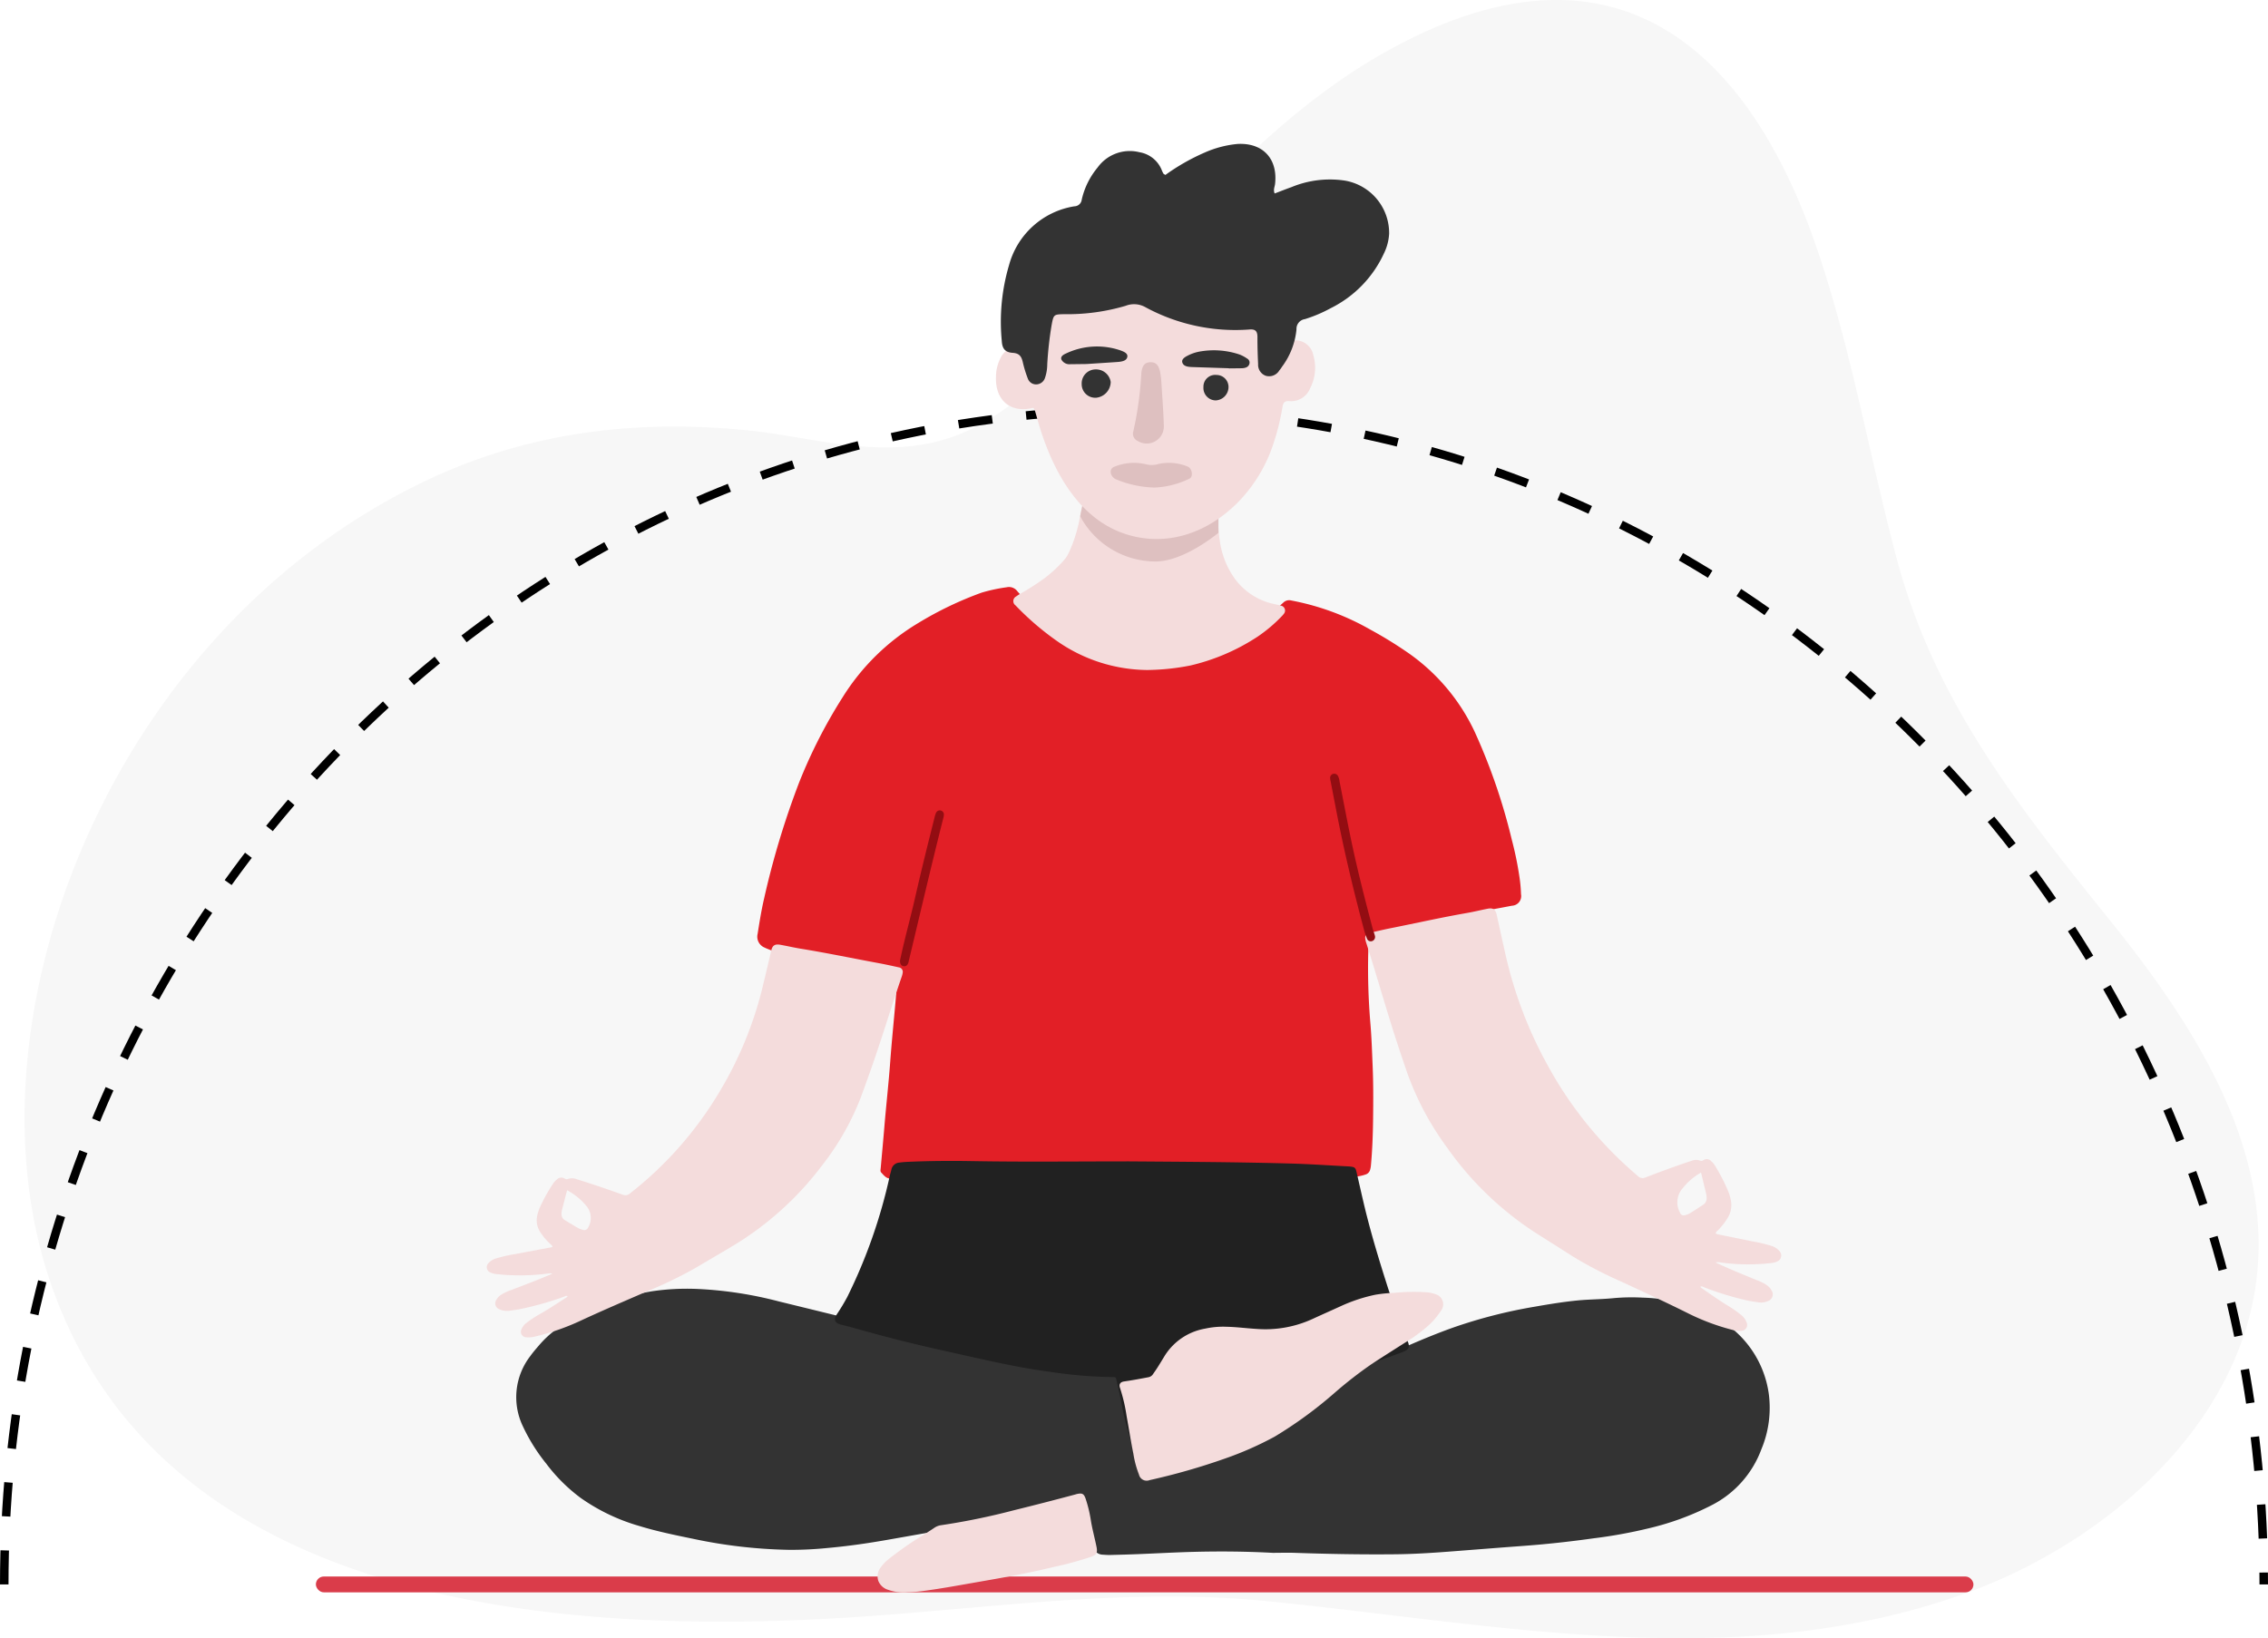
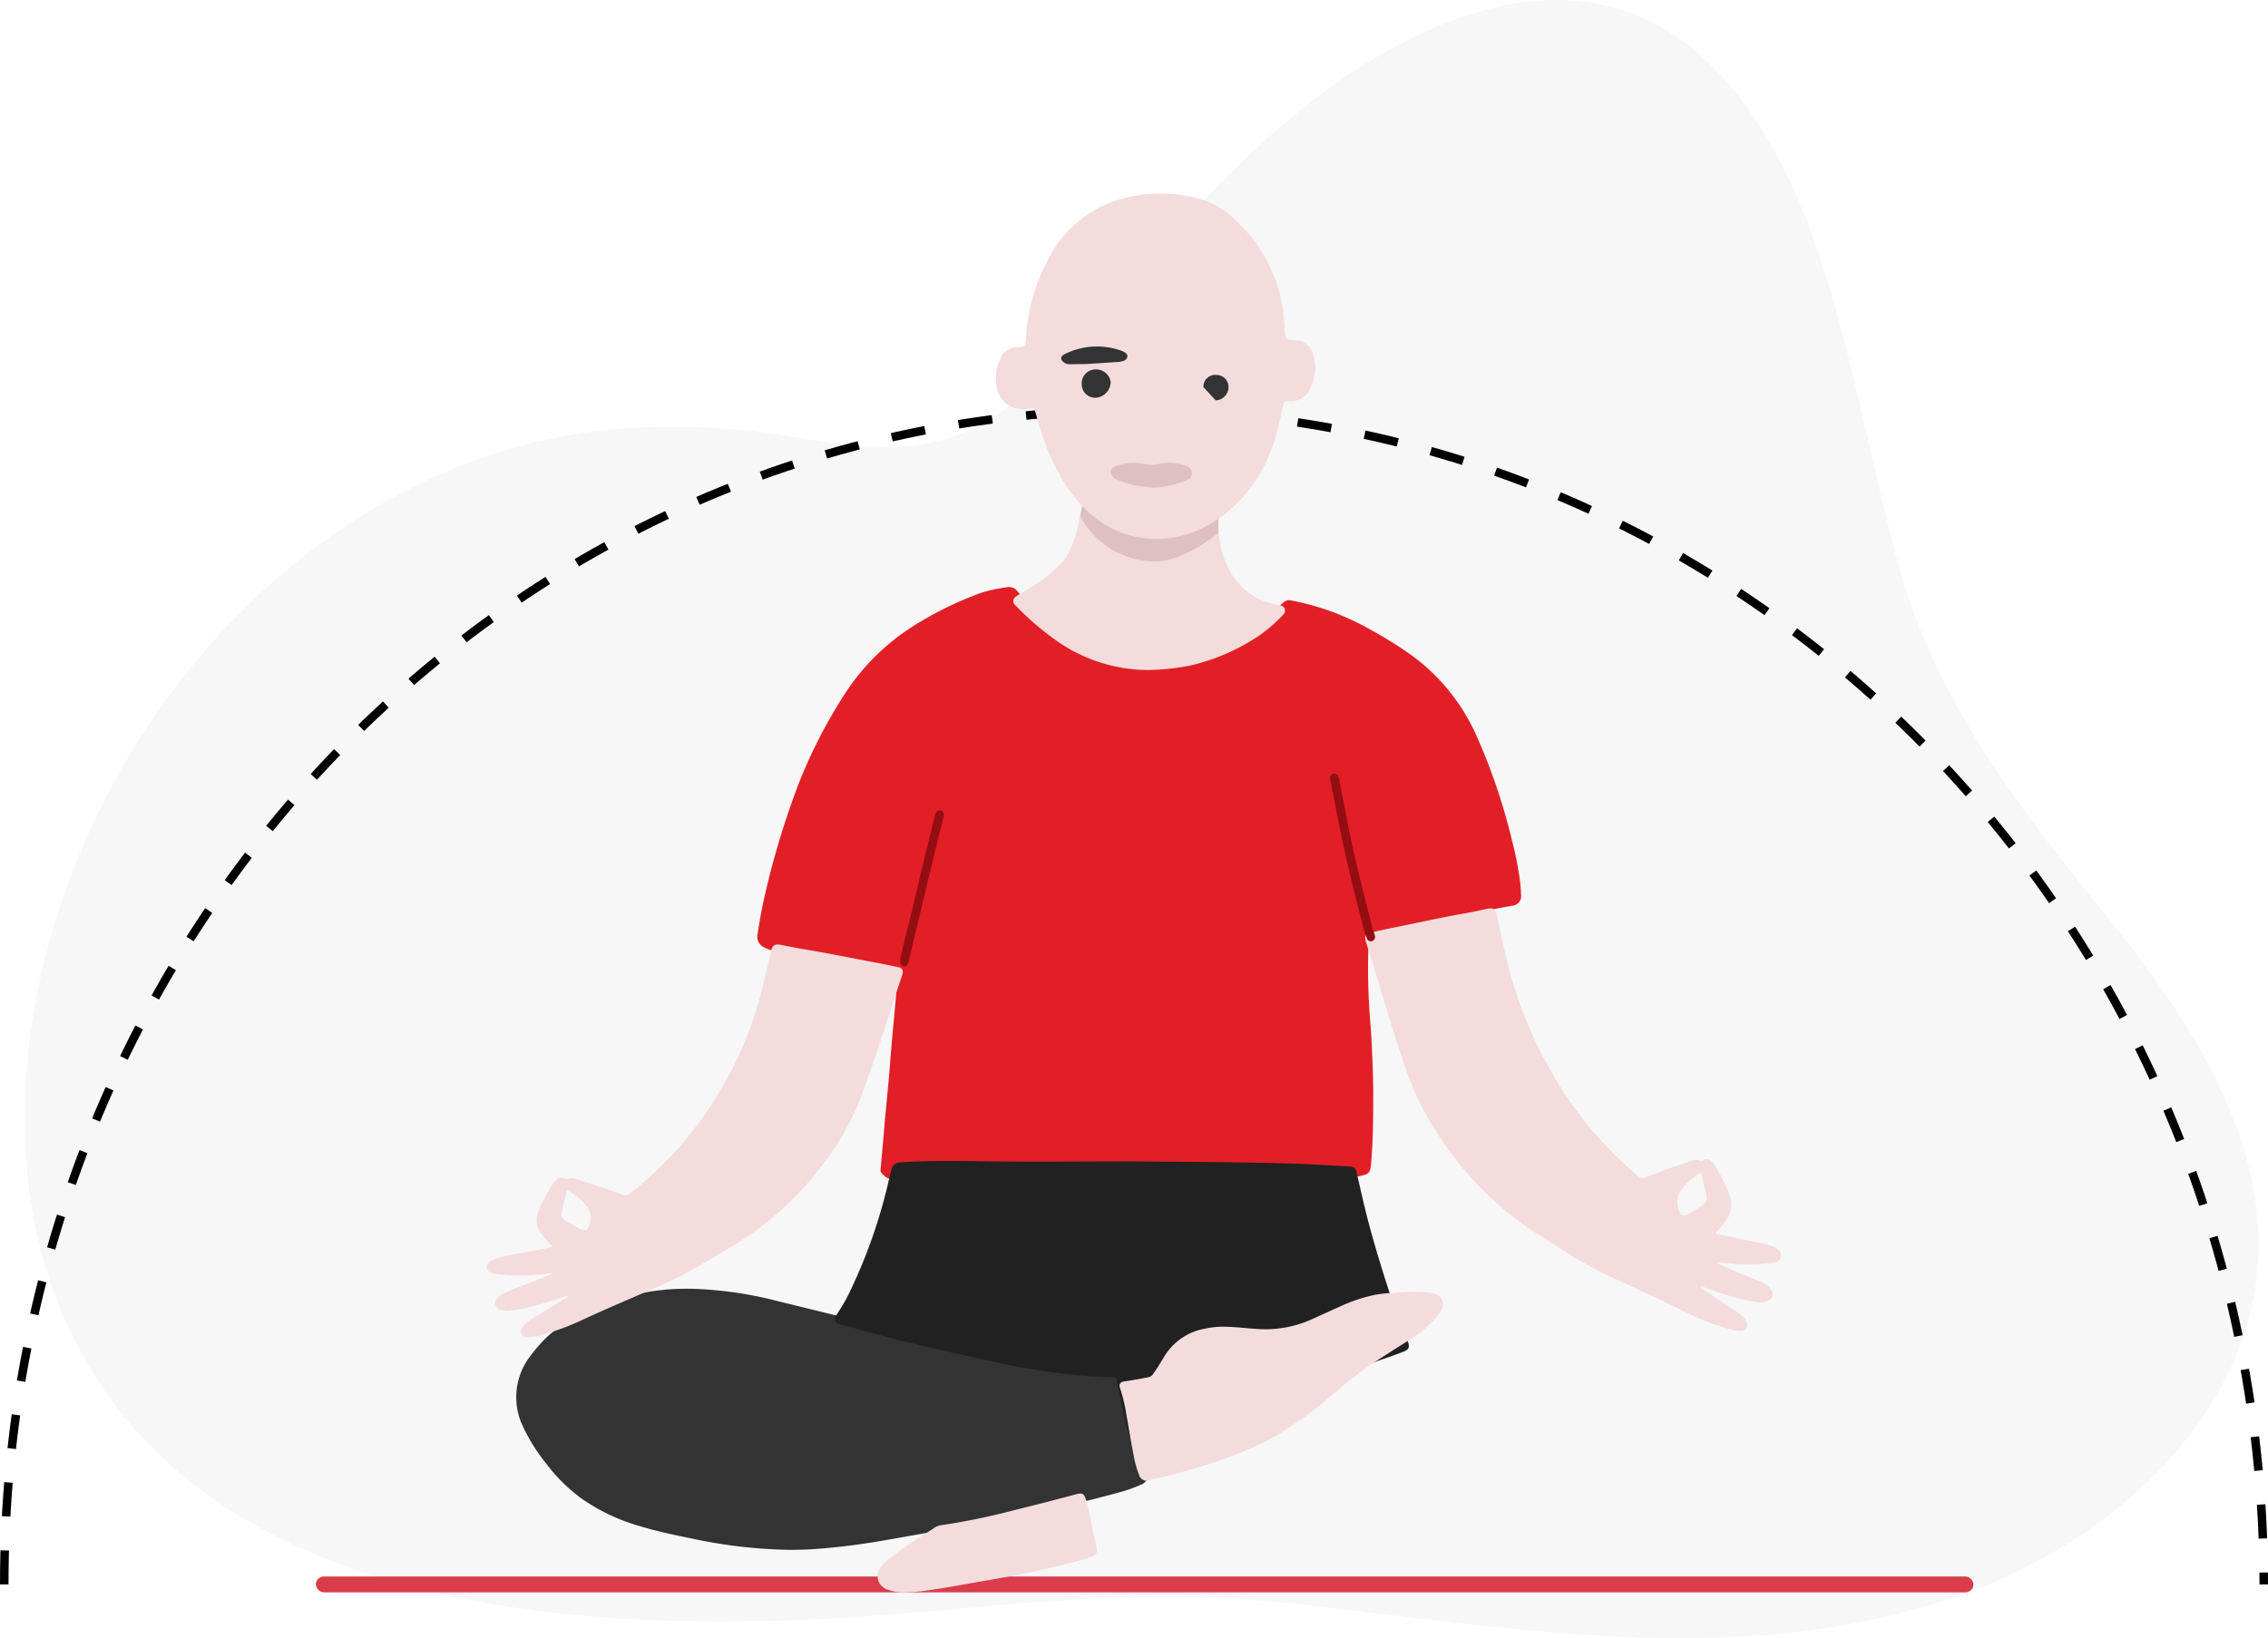
<svg xmlns="http://www.w3.org/2000/svg" width="241.376" height="174.391" viewBox="0 0 241.376 174.391">
  <g id="Group_195883" data-name="Group 195883" transform="translate(-1113.982 -1856.469)">
    <path id="Path_20457" data-name="Path 20457" d="M349.121,1231.383c-21.449,4.71-43.375.3-64.861-1.841-14.146-1.408-27.785.507-41.965,1.548-36.046,2.644-76.038-2.009-87.569-35.326-9.609-27.763,5.924-68.961,39.393-85.263,11.577-5.64,23.363-6.753,34.864-5.595,6.906.7,14.606,3.345,22.045.553,7.847-2.941,13.653-11.114,18.956-17,7.9-8.765,16.231-17.95,26.821-23.872,24.291-13.589,38.735-.339,46.032,21.438,3.548,10.59,5.434,21.624,8.29,32.392,4.05,15.273,12.844,26.367,22.745,38.659,8.814,10.947,17.064,23.751,15.644,37.638-1.611,15.763-15.811,28.688-31.639,34.2a76.364,76.364,0,0,1-8.755,2.468" transform="translate(964.68 797.385)" fill="#f7f7f7" />
    <path id="Path_20458" data-name="Path 20458" d="M119.135,1154.617c0-69.034,53.831-125,120.235-125s120.235,55.964,120.235,125" transform="translate(995.3 870.519)" fill="none" stroke="#000" stroke-miterlimit="10" stroke-width="0.906" stroke-dasharray="3.623 3.623" />
    <path id="Path_18417" data-name="Path 18417" d="M192.732,326.537" transform="translate(979.461 1678.825)" fill="#eb4b4d" />
    <rect id="Rectangle_500" data-name="Rectangle 500" width="176.408" height="1.684" rx="0.842" transform="translate(1147.6 2024.293)" fill="#da3c4a" />
    <g id="Group_195882" data-name="Group 195882" transform="translate(233.17)">
      <path id="Path_57832" data-name="Path 57832" d="M67.538,110.449c-2.685-.04-5.527-.058-8.367-.194-3.33-.16-6.662-.247-10-.164-2.038.05-4.077.03-6.115.071-.536.011-.786-.35-1.083-.665-.112-.119-.063-.314-.048-.477.133-1.511.275-3.022.4-4.533.189-2.253.444-4.5.609-6.755.158-2.151.377-4.3.567-6.446q.109-1.245.2-2.491c.028-.383.022-.4-.345-.463-1.332-.236-2.669-.449-4-.7-2.209-.41-4.448-.62-6.651-1.064a16.265,16.265,0,0,1-2.891-.9c-.082-.033-.165-.069-.244-.109a1.255,1.255,0,0,1-.746-1.464c.2-1.264.4-2.528.692-3.773a88.782,88.782,0,0,1,3.737-12.372,54.2,54.2,0,0,1,4.646-9.085,23.966,23.966,0,0,1,8.022-7.86,37.405,37.405,0,0,1,6.744-3.233A17.6,17.6,0,0,1,55.33,47.2a1.106,1.106,0,0,1,1.117.4c.258.308.54.594.806.9a16.965,16.965,0,0,0,10.611,5.622,26.579,26.579,0,0,0,5.432.231,14.207,14.207,0,0,0,5.4-1.426,23.413,23.413,0,0,0,4.568-2.768c.522-.421,1.01-.879,1.507-1.326a.887.887,0,0,1,.846-.226,27.089,27.089,0,0,1,8.414,3.1,43.845,43.845,0,0,1,3.769,2.3,21.2,21.2,0,0,1,7.357,8.619,63.2,63.2,0,0,1,3.933,11.458,35.841,35.841,0,0,1,.84,4.15,15.378,15.378,0,0,1,.139,1.645A1.025,1.025,0,0,1,109.1,81.1q-1.884.366-3.774.688a66.608,66.608,0,0,0-7.844,1.885,24.5,24.5,0,0,0-2.721.853c-.919.393-.921.391-.947,1.366a70.418,70.418,0,0,0,.233,7.849c.124,1.467.168,2.94.231,4.412.082,1.89.071,3.779.048,5.669-.02,1.651-.081,3.3-.232,4.948a2.6,2.6,0,0,1-.084.436.724.724,0,0,1-.505.514,4.682,4.682,0,0,1-1.308.245c-1.323.082-2.648.059-3.973.08-3.942.061-7.886.1-11.826.263-2.9.12-5.8.071-8.861.14" transform="translate(932.62 1871.785)" fill="#e21f26" />
      <path id="Path_57833" data-name="Path 57833" d="M32.124,149.668a53.373,53.373,0,0,1-10.166-1.173c-1.951-.4-3.9-.8-5.809-1.39a20.764,20.764,0,0,1-6.124-2.938A17.963,17.963,0,0,1,6.332,140.5a19.353,19.353,0,0,1-2.5-4,7.152,7.152,0,0,1,.777-7.43c.318-.448.685-.862,1.043-1.279a11.169,11.169,0,0,1,2.936-2.373,26.02,26.02,0,0,1,9-3.276,25.842,25.842,0,0,1,4.807-.246,41.592,41.592,0,0,1,8.671,1.324c5.228,1.275,10.45,2.572,15.684,3.823q5.423,1.3,10.934,2.169c2.687.43,5.385.788,8.088,1.113q.288.035.572.1a1.6,1.6,0,0,1,1.069.738,7.851,7.851,0,0,1,.846,1.912c.667,2.129,1.225,4.288,1.742,6.457a18.264,18.264,0,0,1,.315,2.026,1.026,1.026,0,0,1-.648,1.149,14.432,14.432,0,0,1-2.305.829c-3.284.9-6.593,1.7-9.944,2.309-2.515.459-5.017.986-7.529,1.459-2.455.462-4.916.888-7.375,1.321-2.1.369-4.2.666-6.32.853a38.1,38.1,0,0,1-4.067.191" transform="translate(932.62 1871.785)" fill="#333" />
-       <path id="Path_57834" data-name="Path 57834" d="M83.617,149.987c-2.826-.15-5.654-.177-8.48-.1-1.949.052-3.9.162-5.843.239-.981.039-1.963.066-2.944.09-.252.006-.506-.014-.758-.03a1.111,1.111,0,0,1-1.081-.841c-.1-.326-.229-.645-.333-.97a22.964,22.964,0,0,1-.865-4.232,1.076,1.076,0,0,1,.76-1.3c2.172-.934,4.364-1.817,6.553-2.709,3.4-1.386,6.819-2.726,10.146-4.286,1.885-.883,3.757-1.794,5.637-2.687,3.129-1.487,6.315-2.848,9.474-4.27,2.291-1.032,4.593-2.038,6.962-2.882a52.913,52.913,0,0,1,8.629-2.214c1.509-.265,3.02-.514,4.546-.668,1.244-.125,2.5-.12,3.741-.236a21.321,21.321,0,0,1,3.255-.069,16.706,16.706,0,0,1,8.563,2.592A10.921,10.921,0,0,1,136.43,133a11.427,11.427,0,0,1-.787,5.98,10.927,10.927,0,0,1-5.233,5.91,29.207,29.207,0,0,1-6.718,2.479,51.424,51.424,0,0,1-5.921,1.076q-2.894.409-5.805.671c-1.334.118-2.67.207-4.005.311l-4.983.387c-2.092.164-4.185.305-6.284.327-3.556.036-7.112-.028-10.667-.152-.8-.028-1.607,0-2.41,0" transform="translate(932.62 1871.785)" fill="#333" />
      <path id="Path_57835" data-name="Path 57835" d="M6.981,117.377c-.04-.148-.181-.219-.282-.318a6.982,6.982,0,0,1-1-1.2,2.291,2.291,0,0,1-.316-1.836,4.425,4.425,0,0,1,.264-.8,18.173,18.173,0,0,1,1.381-2.5,1.972,1.972,0,0,1,.413-.466.675.675,0,0,1,.859-.105.326.326,0,0,0,.332.038,1.33,1.33,0,0,1,.916.019c1.648.508,3.28,1.063,4.9,1.647a.721.721,0,0,0,.8-.137,38.979,38.979,0,0,0,9.572-10.9A39.778,39.778,0,0,0,29.33,89.846q.483-1.992.948-3.99c.122-.522.38-.7.949-.6.731.131,1.456.3,2.19.421,2.745.444,5.467,1.015,8.2,1.52.745.137,1.485.3,2.226.463a.482.482,0,0,1,.418.585,2.012,2.012,0,0,1-.11.43c-.873,2.53-1.666,5.087-2.51,7.626-.587,1.764-1.213,3.514-1.857,5.258a28.277,28.277,0,0,1-4.18,7.288,33.452,33.452,0,0,1-9.631,8.593c-1.241.736-2.488,1.461-3.726,2.2a44.94,44.94,0,0,1-5.257,2.541c-2.345,1.018-4.7,2.022-7.016,3.1A24.952,24.952,0,0,1,5.14,126.96a2.724,2.724,0,0,1-.929.081.589.589,0,0,1-.51-.872,1.607,1.607,0,0,1,.554-.685,11.946,11.946,0,0,1,1.417-.928c.92-.522,1.8-1.107,2.687-1.678.085-.054.192-.089.238-.219-.173-.066-.313.04-.452.088a34.017,34.017,0,0,1-4.5,1.275c-.408.081-.821.139-1.234.193a1.915,1.915,0,0,1-1.048-.147.67.67,0,0,1-.335-1.029,1.535,1.535,0,0,1,.561-.562,5.475,5.475,0,0,1,1.01-.468c1.363-.516,2.725-1.032,4.065-1.6.08-.034.158-.072.322-.147a1.521,1.521,0,0,0-.578.006,22.791,22.791,0,0,1-5.343.051,2.159,2.159,0,0,1-.647-.158.613.613,0,0,1-.23-1.024,1.736,1.736,0,0,1,.828-.5,16.052,16.052,0,0,1,2.044-.458c1.241-.237,2.484-.469,3.725-.7.067-.013.152.006.2-.091m1.561-6c-.192.739-.373,1.425-.547,2.114a1.488,1.488,0,0,0-.045.4.708.708,0,0,0,.319.648c.47.283.936.574,1.413.846a2.1,2.1,0,0,0,.537.207.424.424,0,0,0,.558-.244,1.973,1.973,0,0,0-.09-2.183,6.712,6.712,0,0,0-2.145-1.786" transform="translate(932.62 1871.785)" fill="#f4dcdc" />
      <path id="Path_57836" data-name="Path 57836" d="M130.976,116.075c1.242.254,2.484.5,3.726.758a15.05,15.05,0,0,1,2.044.492,1.712,1.712,0,0,1,.827.542.68.68,0,0,1-.23,1.1,2,2,0,0,1-.647.17,21.224,21.224,0,0,1-5.342-.054,1.388,1.388,0,0,0-.578-.007c.164.08.242.121.321.157,1.341.615,2.7,1.17,4.065,1.725a5.237,5.237,0,0,1,1.011.5,1.6,1.6,0,0,1,.561.6.741.741,0,0,1-.336,1.106,1.777,1.777,0,0,1-1.048.158c-.412-.057-.825-.119-1.233-.206a32.31,32.31,0,0,1-4.5-1.371c-.14-.052-.281-.166-.454-.1.046.14.154.177.238.235.888.614,1.768,1.243,2.688,1.8a12.167,12.167,0,0,1,1.418,1,1.72,1.72,0,0,1,.552.737.633.633,0,0,1-.51.937,2.5,2.5,0,0,1-.929-.087,23.786,23.786,0,0,1-4.834-1.809c-2.32-1.157-4.671-2.237-7.016-3.331a43.619,43.619,0,0,1-5.257-2.733c-1.238-.8-2.485-1.576-3.726-2.367a34.391,34.391,0,0,1-9.632-9.24,31.031,31.031,0,0,1-4.178-7.838c-.646-1.875-1.271-3.757-1.858-5.653-.845-2.731-1.637-5.48-2.51-8.2a2.244,2.244,0,0,1-.11-.463.514.514,0,0,1,.418-.629c.741-.173,1.481-.35,2.227-.5,2.733-.543,5.454-1.157,8.2-1.635.733-.127,1.458-.312,2.191-.452.569-.109.826.087.948.648q.466,2.148.948,4.291a44.658,44.658,0,0,0,4.511,11.8,41.171,41.171,0,0,0,9.573,11.725.685.685,0,0,0,.8.147c1.621-.628,3.253-1.224,4.9-1.771a1.247,1.247,0,0,1,.917-.02.309.309,0,0,0,.331-.042.645.645,0,0,1,.86.113,2.128,2.128,0,0,1,.413.5,19.941,19.941,0,0,1,1.381,2.685,4.9,4.9,0,0,1,.263.864,2.62,2.62,0,0,1-.314,1.975,7.533,7.533,0,0,1-1,1.286c-.1.107-.244.183-.283.342.046.1.13.084.2.1m-3.9-4.633a2.249,2.249,0,0,0-.091,2.347.416.416,0,0,0,.557.263,2.021,2.021,0,0,0,.538-.223c.476-.292.942-.605,1.413-.91a.783.783,0,0,0,.319-.7,1.659,1.659,0,0,0-.046-.427c-.173-.741-.354-1.48-.546-2.274a6.828,6.828,0,0,0-2.144,1.921" transform="translate(932.62 1871.785)" fill="#f4dcdc" />
      <path id="Path_57837" data-name="Path 57837" d="M70.4,56.009a17,17,0,0,1-9.669-3.053,29.685,29.685,0,0,1-4.462-3.828.558.558,0,0,1,.057-.944,5.8,5.8,0,0,1,.641-.4,27.835,27.835,0,0,0,2.4-1.553,13.921,13.921,0,0,0,2.086-1.944,3.239,3.239,0,0,0,.48-.749,15.051,15.051,0,0,0,1.161-3.645q.267-1.243.455-2.5c.088-.6.27-.758.884-.769,2.708-.05,5.415-.062,8.122.078,1.4.072,2.793.138,4.19.21.634.032.85.206.958.83a9.461,9.461,0,0,1,.113,1.467,18.68,18.68,0,0,0,.287,3.6A9.045,9.045,0,0,0,79.59,46.26a6.921,6.921,0,0,0,4.122,2.706c.26.064.525.109.782.184a.537.537,0,0,1,.315.9,1.451,1.451,0,0,1-.172.2,15.752,15.752,0,0,1-2.616,2.217,22.157,22.157,0,0,1-7.136,3.06,24.74,24.74,0,0,1-4.48.479" transform="translate(932.62 1871.785)" fill="#f4dcdc" />
      <path id="Path_57838" data-name="Path 57838" d="M68.074,108.315c5.833.044,11.666.067,17.5.231,2.037.057,4.071.2,6.107.305.1.005.208.014.311.028.375.053.473.147.561.523.333,1.434.647,2.872,1,4.3.673,2.7,1.485,5.356,2.332,8.006.385,1.2.789,2.4,1.239,3.574.282.736.593,1.46.889,2.19.243.6.14.872-.47,1.109-.719.28-1.447.541-2.179.789-1.877.634-3.649,1.52-5.476,2.272-1.874.771-3.638,1.764-5.446,2.667-2.528,1.263-5.136,2.351-7.712,3.51-2.115.951-4.248,1.861-6.411,2.7-.787.305-1.119.179-1.317-.62-.474-1.919-1.084-3.8-1.439-5.753-.151-.833-.35-1.658-.535-2.485-.085-.382-.093-.384-.461-.383a48.759,48.759,0,0,1-6.575-.552c-3.8-.5-7.507-1.408-11.237-2.231q-4.988-1.1-9.9-2.506c-.4-.115-.808-.2-1.209-.309-.613-.168-.752-.52-.406-1.066a21.349,21.349,0,0,0,1.129-1.871,56.087,56.087,0,0,0,4.53-12.933c.045-.2.115-.4.157-.6a.929.929,0,0,1,.871-.767c.279-.04.562-.062.844-.075,2.364-.109,4.73-.12,7.1-.078,4.94.087,9.88.035,14.82.03h1.384" transform="translate(932.62 1871.785)" fill="#212121" />
      <path id="Path_57851" data-name="Path 57851" d="M-976.229,12436.426a9.115,9.115,0,0,0,7.761,4.81c3.14.171,6.957-3.053,6.957-3.053v-3.215l-14.279-.654Z" transform="translate(1972 -10525)" fill="#dec0c0" />
      <path id="Path_57839" data-name="Path 57839" d="M78.728,125.924c1,.012,2.107.163,3.221.229a12.036,12.036,0,0,0,5.869-1.033c1.012-.467,2.031-.918,3.046-1.381a17.238,17.238,0,0,1,3.673-1.221,13.8,13.8,0,0,1,2-.2,19.9,19.9,0,0,1,3.653-.051,3.24,3.24,0,0,1,.734.179,1.111,1.111,0,0,1,.612,1.783,7.846,7.846,0,0,1-1.424,1.651,16.677,16.677,0,0,1-2.191,1.61c-1.254.8-2.514,1.59-3.757,2.407a43.586,43.586,0,0,0-3.909,3.038,44.692,44.692,0,0,1-6.4,4.681,35.324,35.324,0,0,1-5.3,2.338,69.174,69.174,0,0,1-8.011,2.293.838.838,0,0,1-1.132-.584,10.477,10.477,0,0,1-.6-2.235c-.272-1.326-.477-2.664-.718-3.995a17.914,17.914,0,0,0-.7-2.99c-.142-.388.01-.637.432-.7.855-.121,1.7-.279,2.549-.442a.739.739,0,0,0,.513-.315c.167-.246.341-.487.5-.738.247-.39.485-.784.724-1.179a6.353,6.353,0,0,1,4.332-2.947,8.9,8.9,0,0,1,2.289-.2" transform="translate(932.62 1871.785)" fill="#f4dcdc" />
      <path id="Path_57840" data-name="Path 57840" d="M44.774,154.183a4.907,4.907,0,0,1-2.06-.259,1.614,1.614,0,0,1-1.049-.96,1.541,1.541,0,0,1,.263-1.434,4.459,4.459,0,0,1,.9-.921,36.863,36.863,0,0,1,3.511-2.45c.428-.269.857-.538,1.275-.823a1.672,1.672,0,0,1,.737-.29,72.181,72.181,0,0,0,7.729-1.586q3.291-.81,6.564-1.688c.029-.007.056-.02.085-.027.642-.161.833-.061,1.029.559a14.022,14.022,0,0,1,.514,2.122c.15.986.422,1.946.618,2.923.13.644.011.848-.612,1.077a37.327,37.327,0,0,1-3.915,1.059c-2.83.7-5.7,1.19-8.573,1.691-1.714.3-3.425.613-5.149.846a15.415,15.415,0,0,1-1.871.161" transform="translate(932.62 1871.785)" fill="#f4dcdc" />
      <path id="Path_57841" data-name="Path 57841" d="M94.532,84.359a.465.465,0,0,1-.335.515.425.425,0,0,1-.514-.255,7.9,7.9,0,0,1-.327-.97c-1.156-4.325-2.194-8.677-3.025-13.077-.171-.9-.35-1.81-.524-2.715a1.933,1.933,0,0,1-.053-.352.426.426,0,0,1,.314-.437.449.449,0,0,1,.528.227,1.769,1.769,0,0,1,.164.6c.381,1.925.744,3.854,1.139,5.776.617,3,1.357,5.973,2.138,8.934.133.5.247,1.011.427,1.5a2.129,2.129,0,0,1,.068.254" transform="translate(932.62 1871.785)" fill="#930d12" />
      <path id="Path_57842" data-name="Path 57842" d="M43.98,86.92c.015-.071.044-.2.072-.332.458-2.135,1.052-4.238,1.535-6.366.646-2.839,1.345-5.664,2.059-8.486a3.064,3.064,0,0,1,.158-.509.438.438,0,0,1,.843.2,1.908,1.908,0,0,1-.074.392c-1.28,5.068-2.464,10.16-3.683,15.243,0,.014,0,.029-.007.044-.078.315-.263.47-.519.434s-.4-.245-.384-.623" transform="translate(932.62 1871.785)" fill="#930d12" />
      <path id="Path_57843" data-name="Path 57843" d="M58.153,28.1c.049.06.121.113.143.183.1.305.185.614.271.923,1.418,5.124,4.255,10.853,9.758,12.436,6.815,1.961,13.153-3.188,15.291-9.429a25.054,25.054,0,0,0,1.064-4.192c.075-.47.228-.69.764-.636A2.169,2.169,0,0,0,87.631,26a4.733,4.733,0,0,0,.33-3.511,1.945,1.945,0,0,0-2.007-1.576c-.948-.063-.95-.063-1.029-.97-.028-.319-.041-.64-.066-.96A15.9,15.9,0,0,0,79.976,8.415,9.3,9.3,0,0,0,76.3,5.978a15.532,15.532,0,0,0-7.849-.34,12.569,12.569,0,0,0-8.96,7.178,19.267,19.267,0,0,0-2.1,7.84c-.025.645-.1,1.025-.923.982a1.981,1.981,0,0,0-1.812,1.2,4.36,4.36,0,0,0-.463,1.975C54.1,27.322,55.764,28.7,58.153,28.1" transform="translate(932.62 1871.785)" fill="#f4dcdc" />
-       <path id="Path_57844" data-name="Path 57844" d="M72.223,3.305A22.407,22.407,0,0,1,76.409.921,11.168,11.168,0,0,1,79.881.01c2.707-.155,4.316,1.569,4.012,4.26-.034.307-.213.609-.043,1.011.606-.23,1.191-.467,1.786-.676a10.683,10.683,0,0,1,5.654-.7,5.657,5.657,0,0,1,4.742,5.662,5.4,5.4,0,0,1-.545,2.077,12.171,12.171,0,0,1-5.663,5.843,14.9,14.9,0,0,1-2.76,1.17,1.043,1.043,0,0,0-.891,1.09,7.922,7.922,0,0,1-1.543,3.981,3.053,3.053,0,0,1-.283.388,1.26,1.26,0,0,1-1.458.565,1.243,1.243,0,0,1-.8-1.232c-.044-.96-.076-1.923-.071-2.884,0-.611-.211-.864-.85-.806a20.062,20.062,0,0,1-11.122-2.4,2.452,2.452,0,0,0-2.057-.121,21.821,21.821,0,0,1-6.525.891c-1.134.023-1.142.032-1.355,1.178a37.819,37.819,0,0,0-.462,4.179,4.553,4.553,0,0,1-.237,1.417,1,1,0,0,1-.894.7.931.931,0,0,1-.939-.627,12.572,12.572,0,0,1-.527-1.718c-.137-.6-.342-.964-1.075-1.013-.81-.053-1.122-.443-1.167-1.267a21.247,21.247,0,0,1,.778-8.088,8.616,8.616,0,0,1,6.947-6.244.8.8,0,0,0,.783-.7A8.125,8.125,0,0,1,65,2.525,4.222,4.222,0,0,1,69.468.89a3.092,3.092,0,0,1,2.391,1.967,2.389,2.389,0,0,0,.16.32c.017.029.064.042.2.128" transform="translate(932.62 1871.785)" fill="#333" />
-       <path id="Path_57845" data-name="Path 57845" d="M72.073,25.206c-.1,1.68-.174,3.364-.327,5.04a1.822,1.822,0,0,1-2.963,1.228.834.834,0,0,1-.335-1.056,36.654,36.654,0,0,0,1.6-6.032c.194-.864.553-1.15,1.18-1.049.553.088.79.446.832,1.267.01.2.008.4.011.6" transform="translate(929.78 1880.549) rotate(-7)" fill="#dec0c0" />
-       <path id="Path_57846" data-name="Path 57846" d="M78.974,22.926,75.136,22.8c-.452-.014-.9-.049-1.075-.391-.188-.369.124-.618.524-.82a4.456,4.456,0,0,1,1.158-.416,8.569,8.569,0,0,1,4.316.272,3.664,3.664,0,0,1,.847.441.489.489,0,0,1,.217.669c-.121.273-.435.366-.827.372-.441.007-.882.011-1.321.015v-.021" transform="translate(932.62 1872.744)" fill="#333" />
      <path id="Path_57847" data-name="Path 57847" d="M63.826,22.376c-.645.007-1.166.018-1.687.017a.971.971,0,0,1-.974-.473c-.129-.288.1-.5.456-.655a7.69,7.69,0,0,1,5.768-.356c.49.169.894.371.763.775-.121.374-.6.446-1.1.48-1.116.076-2.233.147-3.228.212" transform="translate(932.62 1872.844)" fill="#333" />
      <path id="Path_57848" data-name="Path 57848" d="M72.194,36.471a11.32,11.32,0,0,1-4.163-.894c-.6-.3-.763-1.141-.086-1.342a5.488,5.488,0,0,1,3.379-.226,2.472,2.472,0,0,0,1.3-.056,5.218,5.218,0,0,1,3.1.294c.462.211.587,1.078.16,1.278a9.439,9.439,0,0,1-3.692.946" transform="translate(931.514 1871.9)" fill="#dec0c0" />
      <path id="Path_57849" data-name="Path 57849" d="M64.853,27.023a1.443,1.443,0,0,1-1.54-1.47A1.487,1.487,0,0,1,64.8,24.009a1.575,1.575,0,0,1,1.6,1.333,1.718,1.718,0,0,1-1.544,1.681" transform="translate(932.62 1871.785)" fill="#333" />
-       <path id="Path_57850" data-name="Path 57850" d="M76.271,25.9a1.251,1.251,0,0,1,1.392-1.3,1.278,1.278,0,0,1,1.276,1.308,1.431,1.431,0,0,1-1.36,1.4A1.32,1.32,0,0,1,76.271,25.9" transform="translate(932.62 1871.785)" fill="#333" />
+       <path id="Path_57850" data-name="Path 57850" d="M76.271,25.9a1.251,1.251,0,0,1,1.392-1.3,1.278,1.278,0,0,1,1.276,1.308,1.431,1.431,0,0,1-1.36,1.4" transform="translate(932.62 1871.785)" fill="#333" />
    </g>
  </g>
</svg>